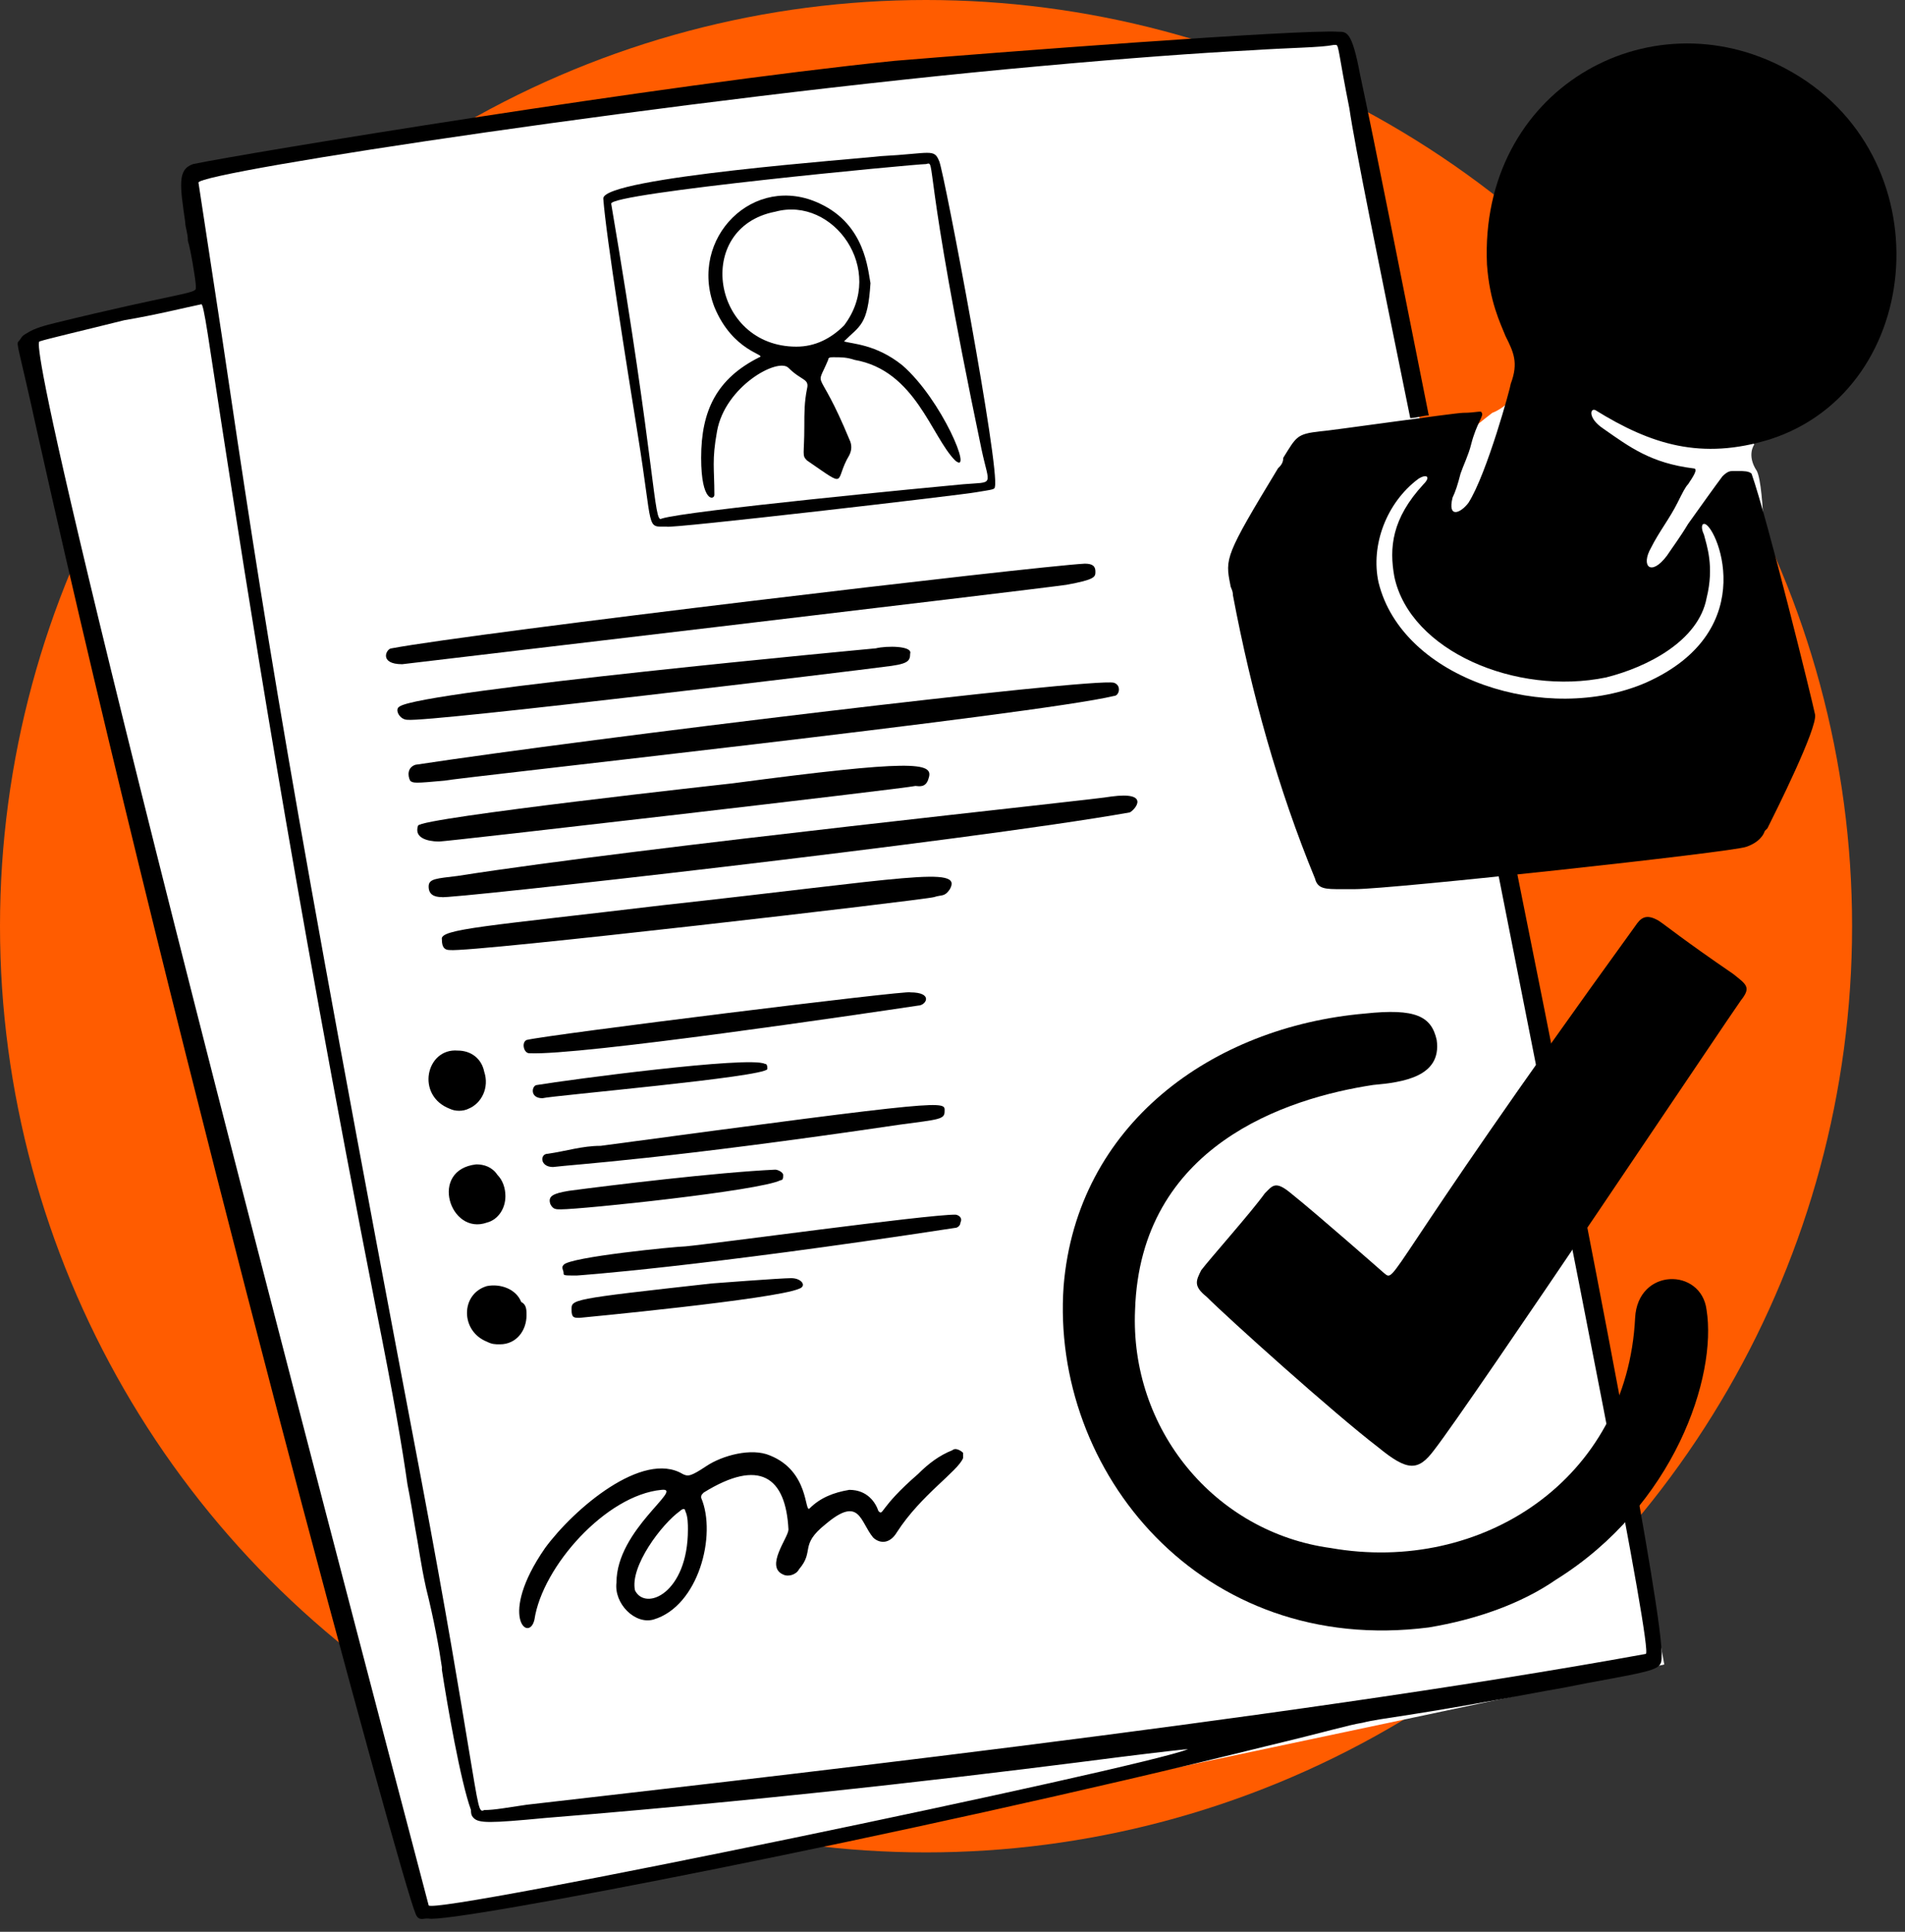
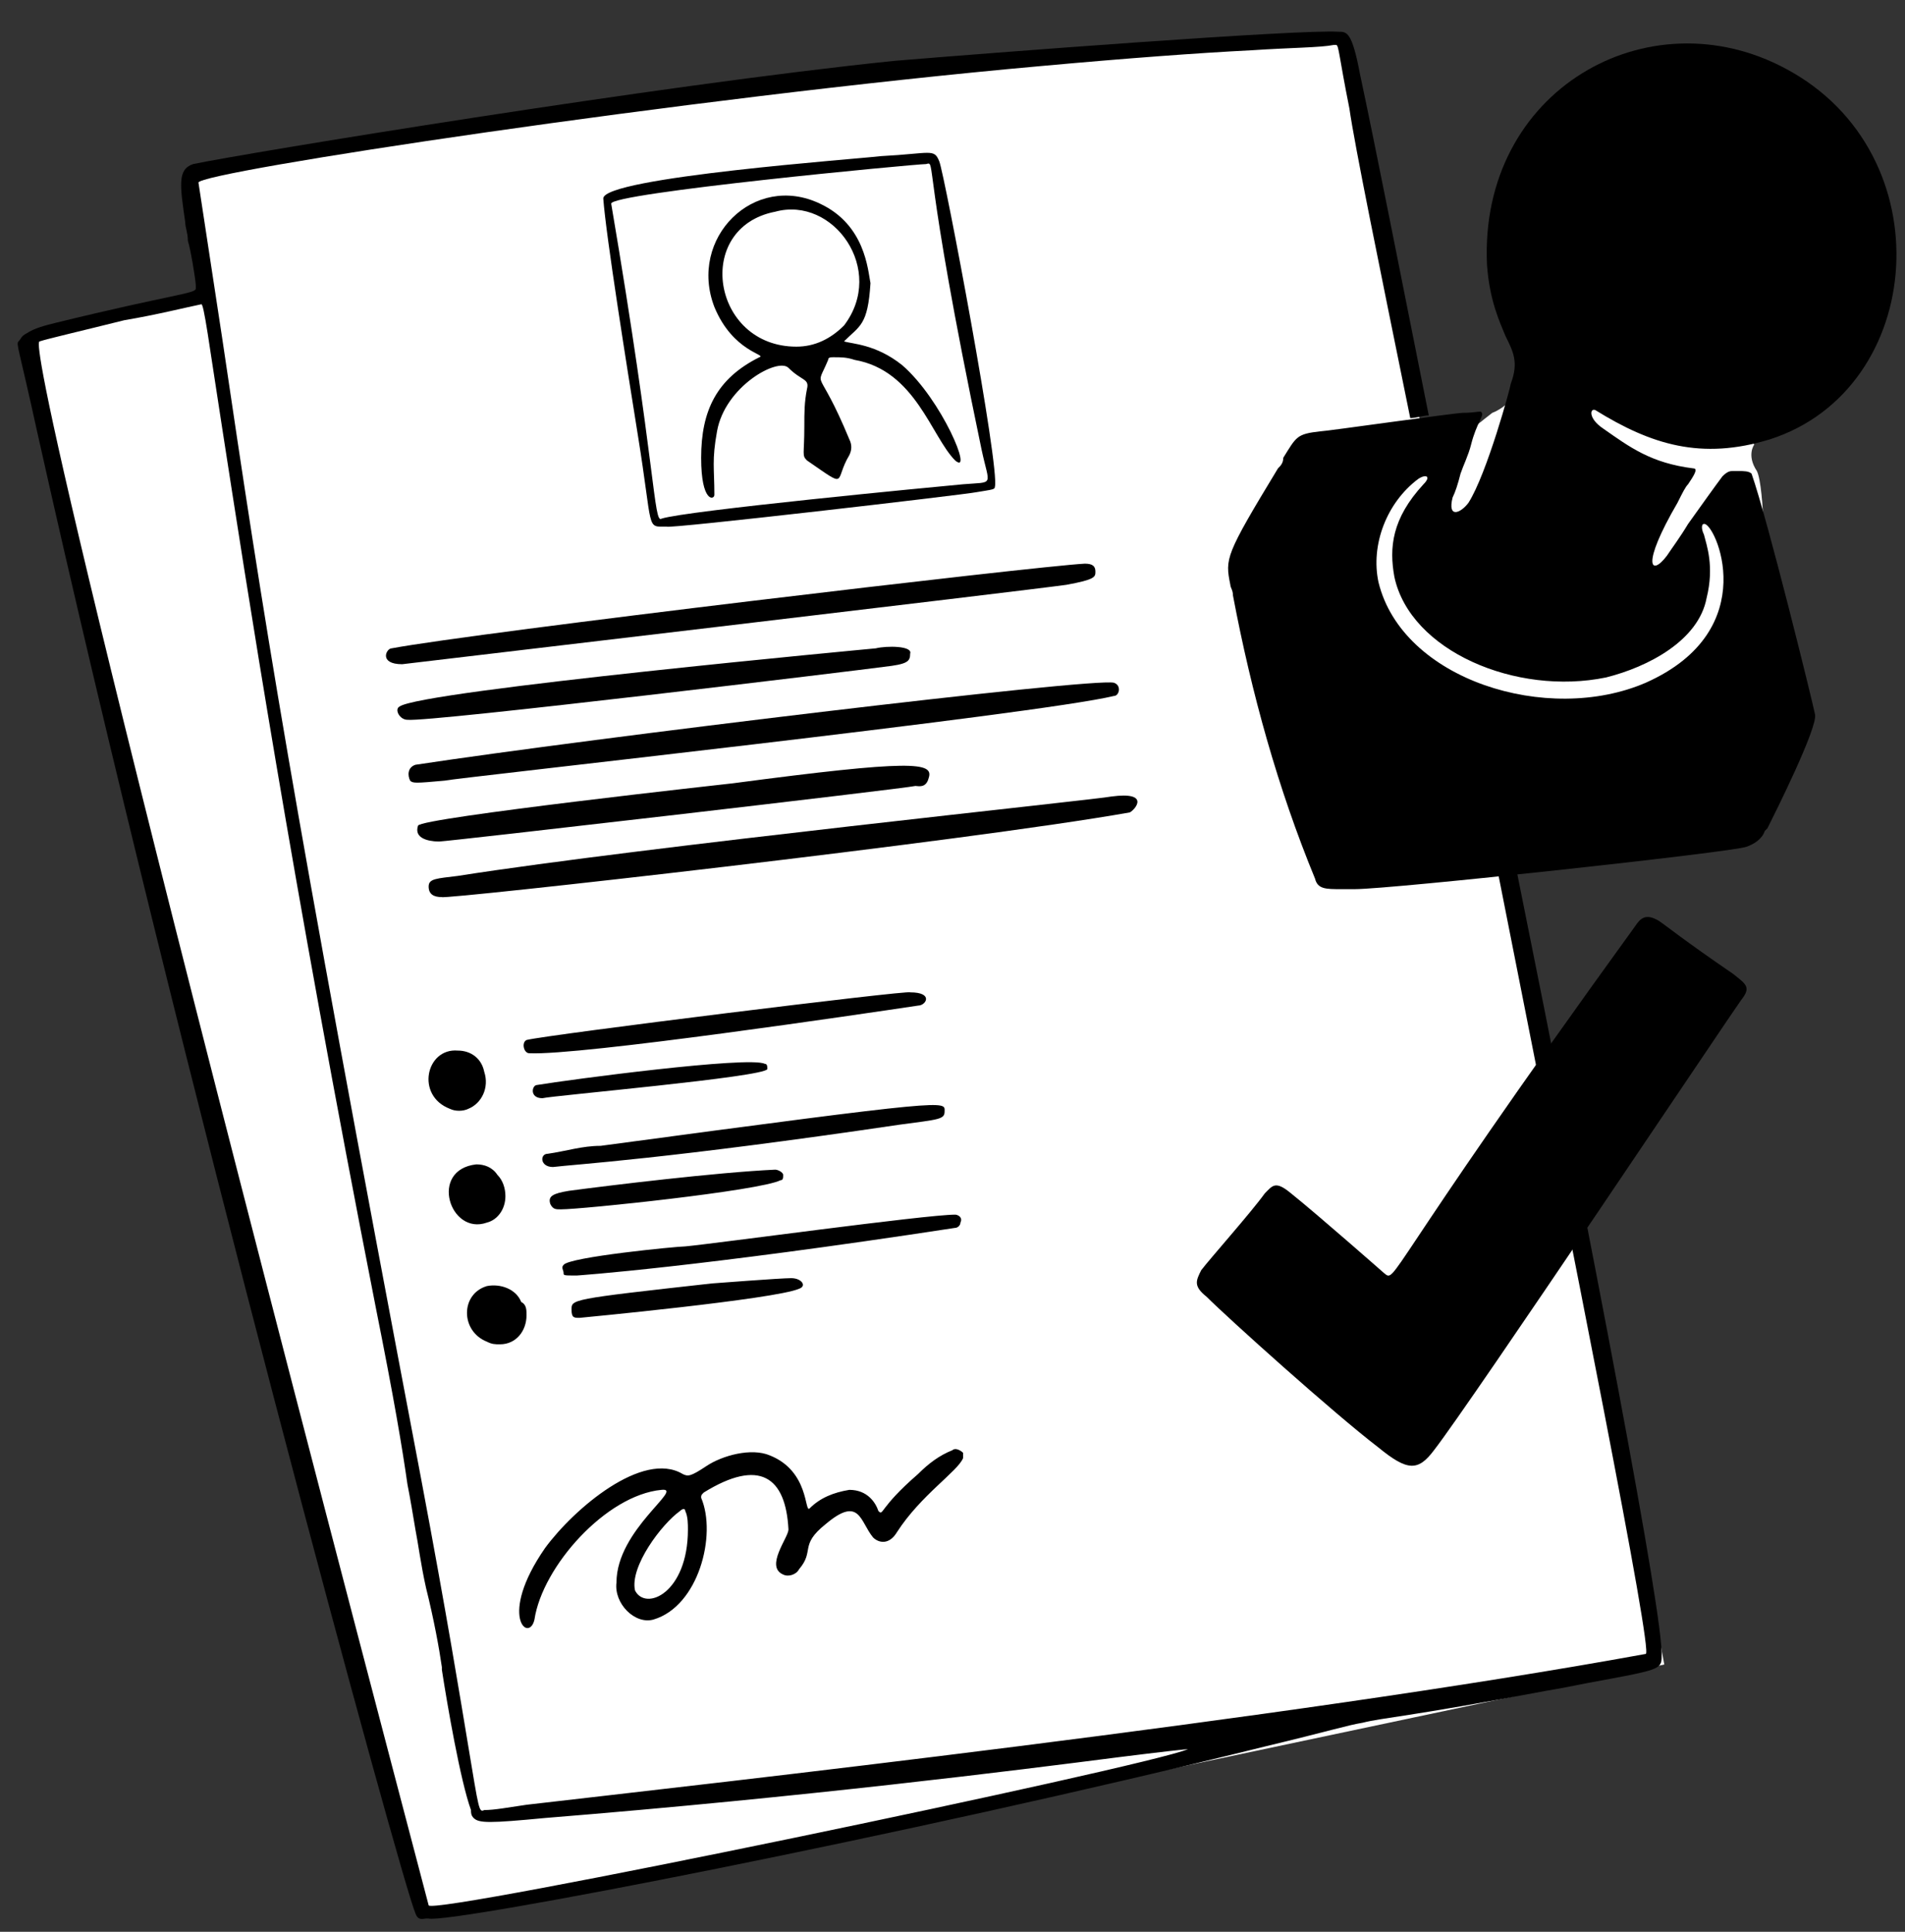
<svg xmlns="http://www.w3.org/2000/svg" width="72" height="73" viewBox="0 0 72 73" fill="none">
  <rect x="0" y="0" width="72" height="73" fill="#333333" stroke="none" />
-   <circle cx="35" cy="35" r="35" fill="#FF5C00" />
  <path d="M62.902 62.9L40.202 67.7L16.502 72.4L16.102 72.3C16.102 72.3 15.402 70.6 15.402 70.5C15.402 70.4 12.402 59.4 12.402 59.4L9.602 48.9L7.102 38.8L2.802 20.8L1.102 12.9L1.502 12.6L7.802 11.1L7.202 6.6L7.602 6.4L30.202 3L42.002 2L50.402 1.5C50.402 1.5 51.002 1.6 51.002 1.8C51.002 2 52.802 11.2 52.802 11.2L53.702 16.1C53.702 16.1 54.602 17.2 54.602 17.1C54.602 17 56.402 15.6 56.402 15.6C56.402 15.6 57.602 15.2 57.602 13.7C57.602 12.2 60.402 12.6 60.402 12.6L64.902 14.6L66.302 16.8C66.302 16.8 66.002 17.2 66.402 17.8C66.702 18.4 66.702 21.8 66.702 21.8L66.402 25.2L62.702 28.7L58.602 30.2L56.202 31.2L57.402 34.5L58.802 42.2L61.302 54.2L62.902 62.9Z" fill="white" />
  <path d="M23.3 59.8C23.3 57.8 25.9 56.2 25 56.3C22.9 56.5 20.5 59.2 20.2 61.2C20 62.1 18.8 61.1 20.6 58.5C21.7 57 24.3 54.8 25.8 55.7C26 55.8 26.1 55.8 26.7 55.4C27.3 55 28.4 54.7 29.1 55C30.6 55.6 30.4 57.2 30.6 57C31 56.6 31.5 56.4 32.1 56.3C32.8 56.3 33.1 56.8 33.2 57.1C33.4 57.3 33.2 57 34.7 55.7C35.1 55.3 35.5 55 36 54.8C36.1 54.7 36.3 54.8 36.4 54.9C36.4 55 36.4 55.1 36.4 55.1C36.2 55.6 34.8 56.5 33.9 57.9C33.6 58.4 33.2 58.3 33 58.1C32.5 57.5 32.5 56.5 31.2 57.6C30.2 58.4 30.8 58.6 30.2 59.3C30.1 59.5 29.8 59.6 29.6 59.5C28.9 59.2 29.8 58.1 29.8 57.8C29.7 55.8 28.7 55.1 26.6 56.4C26.5 56.5 26.5 56.5 26.5 56.6C27.1 58 26.4 60.7 24.7 61.2C24 61.4 23.2 60.6 23.3 59.8ZM26 57.8C26 57.6 26 57.3 25.9 57.1C25.9 57 25.8 57 25.7 57.1C25 57.6 23.8 59.2 24 60.1C24.4 60.9 26 60.2 26 57.8Z" fill="black" />
  <path d="M15.201 25.1C14.301 25.1 14.601 24.5 14.801 24.5C18.001 23.9 39.101 21.4 41.001 21.3C41.301 21.3 41.401 21.4 41.401 21.6C41.401 21.8 41.401 21.9 40.301 22.1C38.901 22.3 15.201 25.1 15.201 25.1Z" fill="black" />
  <path d="M15.501 29.5C15.401 29.3 15.401 29 15.701 28.9C22.301 27.9 41.301 25.6 42.101 25.8C42.401 25.9 42.301 26.3 42.101 26.3C39.201 27 17.201 29.4 16.801 29.5C15.701 29.6 15.601 29.6 15.501 29.5Z" fill="black" />
  <path d="M16.701 33.9C16.401 33.9 16.201 33.8 16.201 33.5C16.201 33.2 16.501 33.2 17.301 33.1C24.301 32 41.601 30.2 42.001 30.1C43.501 29.9 42.901 30.6 42.701 30.7C36.501 31.8 16.801 34 16.701 33.9Z" fill="black" />
  <path d="M25.201 19.9C24.401 19.9 24.701 20.1 24.101 16.4C23.701 13.9 22.901 8.9 22.801 7.5C22.801 6.7 32.501 6 33.301 5.9C35.201 5.8 35.301 5.6 35.501 6.1C35.701 6.6 37.801 17.7 37.601 18.4C37.601 18.5 37.501 18.5 36.901 18.6C36.401 18.7 25.201 20 25.201 19.9ZM35.001 6.2C34.601 6.2 23.001 7.3 23.101 7.7C24.801 17.7 24.701 19.8 25.001 19.6C25.901 19.3 35.301 18.4 36.401 18.3C37.601 18.2 37.401 18.4 37.101 17C34.801 6 35.401 6.1 35.001 6.2Z" fill="black" />
  <path d="M15.4 27.2C15.1 27.2 14.9 26.8 15.1 26.7C15.9 26.1 33.1 24.5 33.1 24.5C33.5 24.4 34.5 24.4 34.4 24.7C34.4 25 34.3 25.1 33.4 25.2C32.7 25.3 16.2 27.3 15.4 27.2Z" fill="black" />
  <path d="M15.8 31.2C15.9 30.9 27.7 29.6 27.7 29.6C34.5 28.7 35.3 28.8 35.1 29.4C35 29.8 34.7 29.7 34.6 29.7C34.2 29.8 16.9 31.8 16.6 31.8C16.5 31.8 15.6 31.8 15.8 31.2Z" fill="black" />
-   <path d="M16.701 35.501C16.601 35.101 18.401 35.001 25.101 34.201C34.201 33.201 36.401 32.701 35.901 33.601C35.701 33.901 35.601 33.801 35.301 33.901C35.001 34.001 17.801 36.001 17.001 35.901C16.801 35.901 16.701 35.801 16.701 35.501Z" fill="black" />
  <path d="M34.4 37.5C35.3 37.5 35 38 34.7 38C32.7 38.3 21.9 39.9 20 39.8C19.8 39.8 19.7 39.4 19.9 39.3C20.7 39.1 34.4 37.4 34.4 37.5Z" fill="black" />
  <path d="M35.701 42C35.701 42.3 35.501 42.3 34.001 42.5C25.201 43.8 21.701 44 20.901 44.1C20.401 44.1 20.401 43.6 20.701 43.6C21.401 43.5 22.001 43.3 22.701 43.3C36.101 41.5 35.701 41.6 35.701 42Z" fill="black" />
  <path d="M21.8 48.2C21.3 48.2 21.3 48.2 21.3 48.1C21.3 48 21.2 47.9 21.3 47.8C21.5 47.5 25.6 47.1 25.9 47.1C27 47 35 45.9 36.1 45.9C36.2 45.9 36.4 46 36.3 46.2C36.3 46.3 36.2 46.4 36.1 46.4C26.3 47.9 21.8 48.2 21.8 48.2Z" fill="black" />
  <path d="M20.501 41.5C20.001 41.5 20.101 41 20.301 41C21.501 40.8 28.301 39.9 28.901 40.2C29.001 40.2 29.001 40.3 29.001 40.4C28.901 40.7 20.901 41.4 20.501 41.5Z" fill="black" />
  <path d="M21.2 45.7C21 45.7 20.9 45.7 20.8 45.5C20.7 45.2 20.9 45.1 21.5 45C23 44.8 27.1 44.3 29.3 44.2C29.4 44.2 29.6 44.3 29.6 44.4C29.6 44.5 29.6 44.6 29.5 44.6C28.7 45 22 45.7 21.2 45.7Z" fill="black" />
  <path d="M21.902 49.8C21.702 49.8 21.602 49.8 21.602 49.5C21.602 49.1 21.502 49.1 26.902 48.5C26.902 48.5 29.502 48.3 29.902 48.3C30.302 48.3 30.502 48.6 30.202 48.7C29.302 49.1 21.902 49.8 21.902 49.8Z" fill="black" />
  <path d="M17.001 41.9C15.701 41.4 16.101 39.6 17.301 39.7C17.801 39.7 18.201 40 18.301 40.5C18.501 41.1 18.201 41.7 17.701 41.9C17.501 42 17.201 42 17.001 41.9Z" fill="black" />
  <path d="M18.002 44C18.302 44 18.602 44.1 18.802 44.4C19.002 44.6 19.102 44.9 19.102 45.2C19.102 45.7 18.802 46.1 18.402 46.2C17.002 46.7 16.202 44.2 18.002 44Z" fill="black" />
  <path d="M19.9 49.7C19.9 50.3 19.5 50.8 18.9 50.8C18.7 50.8 18.6 50.8 18.4 50.7C17.4 50.3 17.4 48.9 18.4 48.6C18.9 48.5 19.5 48.7 19.7 49.2C19.9 49.3 19.9 49.5 19.9 49.7Z" fill="black" />
  <path d="M26.5 17.3C26.5 15.5 27.1 14.3 28.7 13.5C29 13.4 27.7 13.3 27 11.6C26 9 28.5 6.5 31 7.7C32.7 8.5 32.8 10.2 32.9 10.7C32.8 12.3 32.5 12.3 31.9 12.9C32.2 13 33.1 13 34.1 13.8C35.6 15.1 36.8 18 36.1 17.4C35.2 16.5 34.6 14 32.3 13.6C32 13.5 31.8 13.5 31.5 13.5C31.4 13.5 31.3 13.5 31.3 13.6C30.8 14.8 30.9 13.7 32.1 16.6C32.2 16.8 32.2 17 32.1 17.2C31.5 18.2 32.1 18.5 30.5 17.4C30.3 17.2 30.4 17.2 30.4 16.1C30.4 15.6 30.4 15.2 30.5 14.7C30.6 14.3 30.3 14.4 29.8 13.9C29.4 13.5 27.4 14.6 27.1 16.3C26.9 17.4 27 17.7 27 18.7C27 18.9 26.5 19 26.5 17.3ZM30.1 13.1C30.8 13.1 31.4 12.8 31.9 12.3C33.5 10.2 31.5 7.4 29.3 8C26.2 8.6 26.9 13.1 30.1 13.1Z" fill="black" />
  <path d="M50.601 1.2C50.901 1.2 51.101 1.2 51.401 2.8C52.001 5.6 52.901 10.2 54.001 15.7C53.801 15.7 53.501 15.8 53.301 15.8C52.101 9.9 51.201 5.5 51.001 4.1C50.601 2.1 50.601 1.7 50.501 1.7H50.401C49.901 1.8 48.801 1.8 47.301 1.9C45.301 2 42.601 2.2 39.301 2.5C25.901 3.7 7.501 6.5 7.501 6.9C7.801 8.9 8.101 10.8 8.401 12.8C10.001 23.6 10.901 29.5 15.901 55.8C16.901 61.1 17.401 64.2 17.701 66C18.101 68.4 18.101 68.5 18.301 68.4C18.701 68.4 19.201 68.3 19.901 68.2C26.801 67.4 48.501 65 62.201 62.5C62.501 62.5 59.501 47.6 56.601 32.9L57.301 32.8C60.201 47.2 62.901 61.2 62.801 62.6C62.801 63.1 62.701 63.1 60.001 63.6C59.501 63.7 59.001 63.8 58.401 63.9C53.101 64.9 52.301 64.9 51.501 65.1C50.901 65.2 50.301 65.4 47.801 66C34.101 69.4 17.001 72.7 16.201 72.5H16.101C16.001 72.5 15.801 72.6 15.701 72.3C15.201 71.2 6.801 40.5 1.401 16.3C0.701 13.1 0.601 13 0.701 12.9C0.801 12.8 0.801 12.7 1.001 12.6C1.301 12.4 1.701 12.3 2.101 12.2C6.601 11.1 7.401 11.1 7.401 10.9V10.8C7.401 10.6 7.201 9.4 7.101 9.1C7.101 8.8 7.001 8.6 7.001 8.4C6.801 7 6.701 6.4 7.301 6.2C9.201 5.8 25.001 3.2 33.801 2.3C37.401 2 49.101 1.1 50.601 1.2ZM1.501 12.9C1.401 12.9 0.701 13.1 16.201 72C16.301 72.4 43.201 66.8 44.901 66.1C44.801 66.1 43.901 66.2 42.301 66.4C38.401 66.9 30.501 67.9 20.601 68.7C18.501 68.9 18.101 68.9 17.901 68.7C17.801 68.6 17.801 68.5 17.801 68.4C17.401 67.3 16.901 64.4 16.701 63.1V63C16.601 62.3 16.401 61.2 16.101 60C15.901 59.1 15.801 58.3 15.701 57.8C15.601 57.2 15.501 56.6 15.401 56.1C15.201 54.7 14.901 52.9 14.201 49.4C11.001 33.1 9.301 22 8.401 16.2C7.901 13 7.701 11.4 7.601 11.5C7.101 11.6 5.901 11.9 4.701 12.1C3.101 12.5 1.801 12.8 1.501 12.9Z" fill="black" />
-   <path d="M54 61.499C45.4 62.599 39.7 55.599 40.2 48.599C40.7 42.499 45.8 38.8 51.6 38.3C53.5 38.099 54.1 38.4 54.3 39.3C54.5 40.7 53 40.9 51.9 40.999C48.6 41.499 43.1 43.3 42.9 49.499C42.7 53.999 45.9 57.9 50.3 58.499C56 59.499 61.5 55.9 61.8 49.8C61.9 47.9 64.3 47.9 64.5 49.499C64.9 51.999 63.3 56.9 58.8 59.7C57.5 60.599 55.8 61.2 54 61.499Z" fill="black" />
  <path d="M45.6 49C45.1 48.6 45.2 48.4 45.4 48C45.7 47.6 47.3 45.8 47.8 45.1C48.1 44.8 48.2 44.6 48.8 45.1C49.8 45.9 52.3 48.1 52.3 48.1C52.8 48.5 52.1 48.4 61.8 35C62 34.7 62.2 34.5 62.7 34.8C63 35 63.6 35.5 65.5 36.8C66 37.2 66.2 37.3 65.8 37.8C65.5 38.2 55.6 53 54.2 54.8C53.6 55.6 53.2 55.6 52.1 54.7C50.4 53.4 46.4 49.8 45.6 49Z" fill="black" />
-   <path d="M67.501 2.6C73.501 5.8 72.801 14.7 66.901 16.6C64.301 17.4 62.401 16.8 60.301 15.5C60.101 15.4 60.001 15.8 60.6 16.2C61.6 16.9 62.401 17.5 64.001 17.7C64.201 17.7 64.001 18 63.801 18.3C63.701 18.4 63.601 18.6 63.401 19C63.101 19.6 62.701 20.1 62.401 20.7C62.001 21.4 62.401 21.8 63.001 21C63.201 20.7 63.501 20.3 63.801 19.8C64.301 19.1 64.8 18.4 65.1 18C65.3 17.8 65.401 17.8 65.501 17.8C65.601 17.8 65.601 17.8 65.701 17.8C65.901 17.8 66.101 17.8 66.201 17.9C66.801 19.6 68.501 26.5 68.6 27C68.701 27.5 67.101 30.7 66.801 31.3L66.701 31.4C66.601 31.7 66.301 31.9 66.001 32C65.501 32.2 52.601 33.6 51.201 33.6C51.001 33.6 50.901 33.6 50.701 33.6C50.101 33.6 49.801 33.6 49.701 33.2C48.301 29.8 47.3 26.2 46.6 22.5C46.6 22.3 46.501 22.2 46.501 22.1C46.301 21.1 46.301 21 48.301 17.7C48.401 17.6 48.501 17.5 48.501 17.3C49.001 16.5 49.001 16.4 49.901 16.3C50.101 16.3 55.001 15.6 55.301 15.6C55.801 15.6 56.001 15.5 56.001 15.6C56.101 15.7 55.8 16 55.6 16.8C55.501 17.2 55.301 17.6 55.201 17.9C55.101 18.3 55.001 18.6 54.901 18.8C54.701 19.6 55.201 19.4 55.501 19C56.201 17.9 57.1 14.6 57.1 14.5C57.401 13.7 57.201 13.3 56.901 12.7C56.701 12.2 56.301 11.4 56.201 10C55.901 3.4 62.301 -0.2 67.501 2.6ZM60.801 4.6C60.801 4.5 61.001 4.4 61.1 4.8C62.3 8.5 67.201 11.3 68.6 8.9C68.701 8.8 68.701 8.7 68.801 8.6C68.901 8.5 68.901 8.5 69.001 8.6C69.401 9 68.601 10.6 67.001 10.5C63.201 10.6 60.401 5.7 60.801 4.6ZM52.301 28.9C51.901 28.5 51.001 25.7 50.401 23.5C49.901 21.7 49.601 19.9 49.301 18C49.201 17.5 49.501 17.1 49.6 17.6C50.1 20 50.501 21.7 50.901 23.1V23.2C51.401 25.2 51.8 26.4 52.1 27.2C52.501 28.3 52.601 28.5 52.301 28.9ZM67.701 27.1C67.701 27.2 67.601 27.4 67.301 27.4C63.501 28.1 54.601 29.1 53.801 28.8C53.001 28.6 54.601 28.4 57.801 28C60.101 27.7 63.201 27.4 67.001 26.8H67.1C67.4 26.9 67.601 26.9 67.701 27.1ZM64.501 22.6C64.201 24.2 62.301 25.2 60.701 25.6C57.301 26.3 53.301 24.6 52.701 21.8C52.501 20.7 52.601 19.6 53.801 18.3C54.101 18 53.901 17.9 53.6 18.1C52.401 19 51.8 20.6 52.1 22C53.001 25.7 58.501 27.4 62.201 25.8C66.701 23.8 64.801 19.7 64.401 19.8C64.301 19.8 64.301 20 64.401 20.2C64.501 20.6 64.801 21.4 64.501 22.6Z" fill="black" />
+   <path d="M67.501 2.6C73.501 5.8 72.801 14.7 66.901 16.6C64.301 17.4 62.401 16.8 60.301 15.5C60.101 15.4 60.001 15.8 60.6 16.2C61.6 16.9 62.401 17.5 64.001 17.7C64.201 17.7 64.001 18 63.801 18.3C63.701 18.4 63.601 18.6 63.401 19C62.001 21.4 62.401 21.8 63.001 21C63.201 20.7 63.501 20.3 63.801 19.8C64.301 19.1 64.8 18.4 65.1 18C65.3 17.8 65.401 17.8 65.501 17.8C65.601 17.8 65.601 17.8 65.701 17.8C65.901 17.8 66.101 17.8 66.201 17.9C66.801 19.6 68.501 26.5 68.6 27C68.701 27.5 67.101 30.7 66.801 31.3L66.701 31.4C66.601 31.7 66.301 31.9 66.001 32C65.501 32.2 52.601 33.6 51.201 33.6C51.001 33.6 50.901 33.6 50.701 33.6C50.101 33.6 49.801 33.6 49.701 33.2C48.301 29.8 47.3 26.2 46.6 22.5C46.6 22.3 46.501 22.2 46.501 22.1C46.301 21.1 46.301 21 48.301 17.7C48.401 17.6 48.501 17.5 48.501 17.3C49.001 16.5 49.001 16.4 49.901 16.3C50.101 16.3 55.001 15.6 55.301 15.6C55.801 15.6 56.001 15.5 56.001 15.6C56.101 15.7 55.8 16 55.6 16.8C55.501 17.2 55.301 17.6 55.201 17.9C55.101 18.3 55.001 18.6 54.901 18.8C54.701 19.6 55.201 19.4 55.501 19C56.201 17.9 57.1 14.6 57.1 14.5C57.401 13.7 57.201 13.3 56.901 12.7C56.701 12.2 56.301 11.4 56.201 10C55.901 3.4 62.301 -0.2 67.501 2.6ZM60.801 4.6C60.801 4.5 61.001 4.4 61.1 4.8C62.3 8.5 67.201 11.3 68.6 8.9C68.701 8.8 68.701 8.7 68.801 8.6C68.901 8.5 68.901 8.5 69.001 8.6C69.401 9 68.601 10.6 67.001 10.5C63.201 10.6 60.401 5.7 60.801 4.6ZM52.301 28.9C51.901 28.5 51.001 25.7 50.401 23.5C49.901 21.7 49.601 19.9 49.301 18C49.201 17.5 49.501 17.1 49.6 17.6C50.1 20 50.501 21.7 50.901 23.1V23.2C51.401 25.2 51.8 26.4 52.1 27.2C52.501 28.3 52.601 28.5 52.301 28.9ZM67.701 27.1C67.701 27.2 67.601 27.4 67.301 27.4C63.501 28.1 54.601 29.1 53.801 28.8C53.001 28.6 54.601 28.4 57.801 28C60.101 27.7 63.201 27.4 67.001 26.8H67.1C67.4 26.9 67.601 26.9 67.701 27.1ZM64.501 22.6C64.201 24.2 62.301 25.2 60.701 25.6C57.301 26.3 53.301 24.6 52.701 21.8C52.501 20.7 52.601 19.6 53.801 18.3C54.101 18 53.901 17.9 53.6 18.1C52.401 19 51.8 20.6 52.1 22C53.001 25.7 58.501 27.4 62.201 25.8C66.701 23.8 64.801 19.7 64.401 19.8C64.301 19.8 64.301 20 64.401 20.2C64.501 20.6 64.801 21.4 64.501 22.6Z" fill="black" />
</svg>